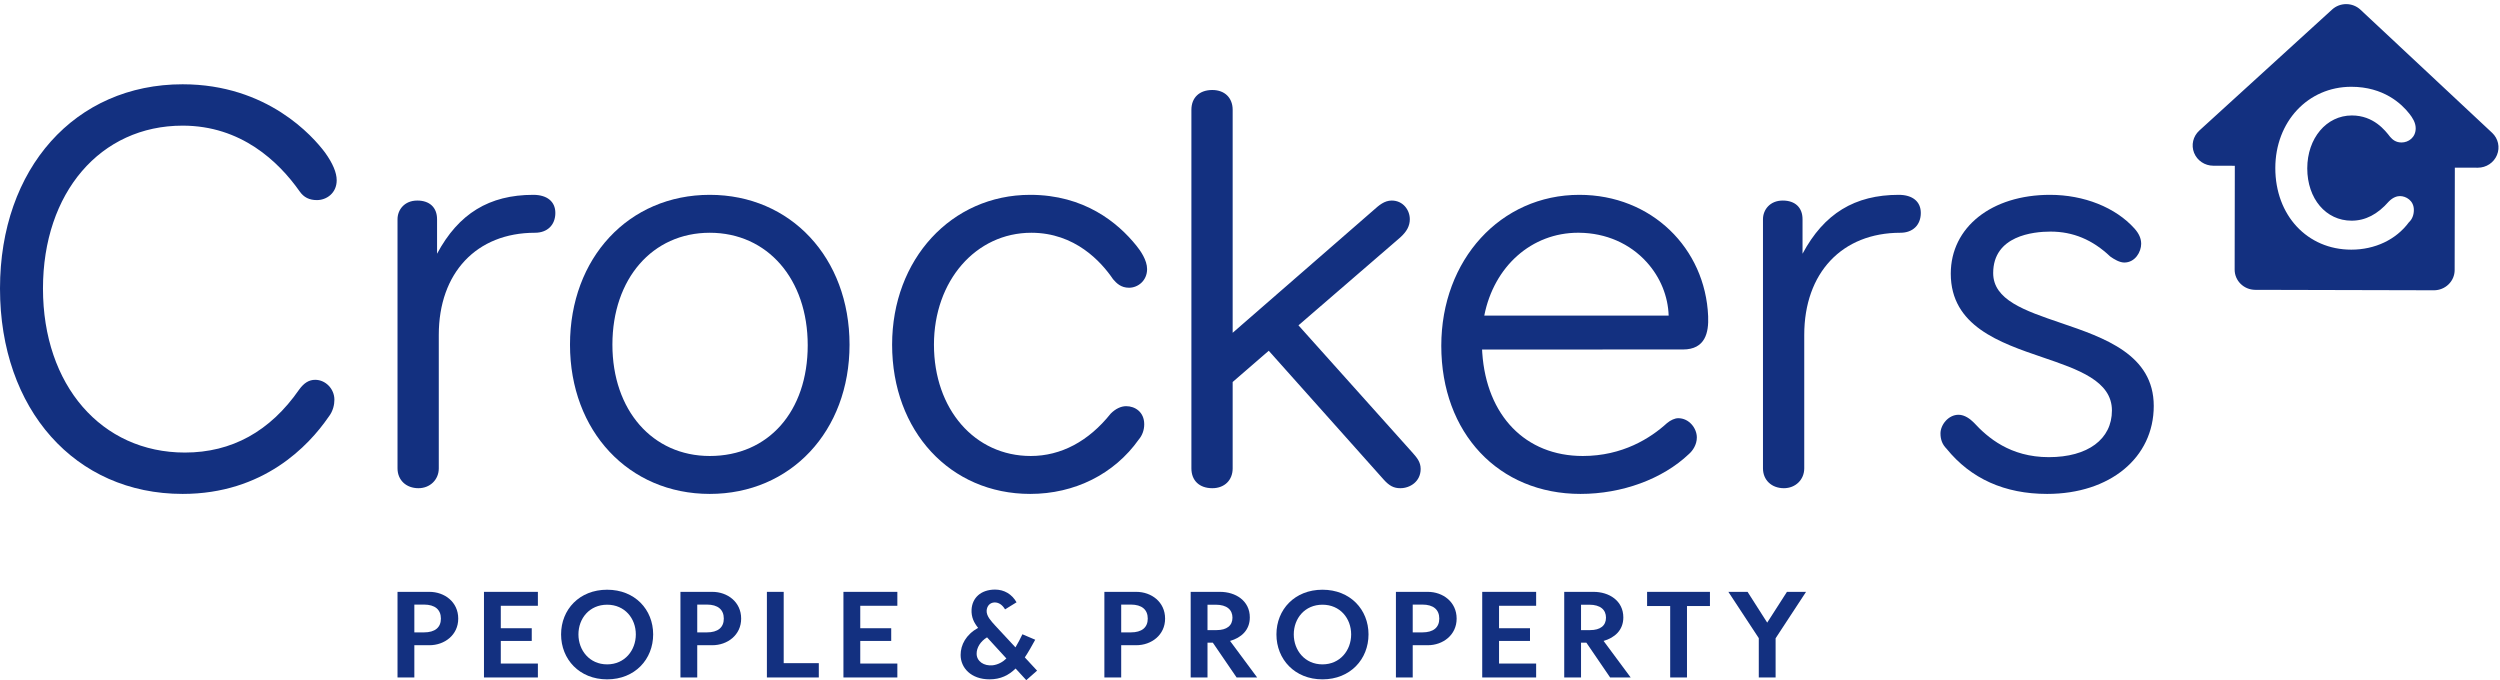
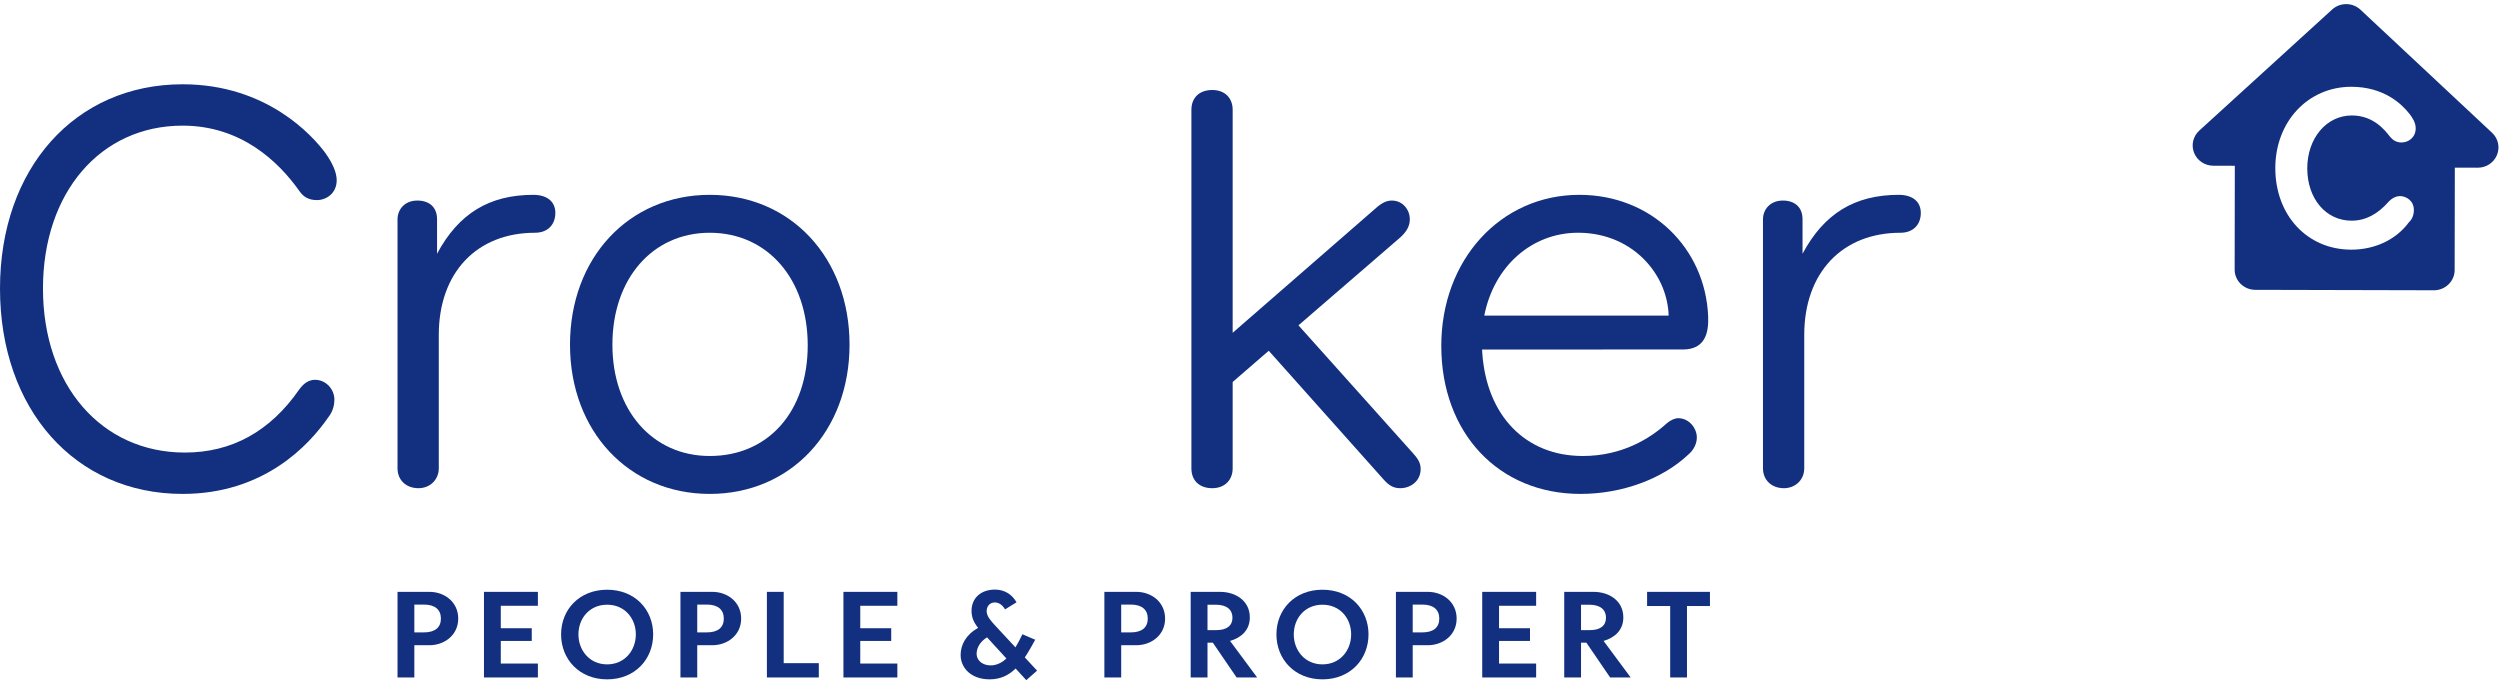
<svg xmlns="http://www.w3.org/2000/svg" width="136" height="37" viewBox="0 0 136 37" fill="none">
  <g id="crockers-property-logo 1" clip-path="url(#clip0_293_47271)">
    <g id="Page-1">
      <g id="Group">
        <path id="Fill-1" fill-rule="evenodd" clip-rule="evenodd" d="M23.985 33.653C23.985 33.165 23.665 32.889 23.063 32.889H22.54V34.402H23.063C23.665 34.402 23.985 34.133 23.985 33.653ZM24.928 33.653C24.928 34.547 24.18 35.1 23.36 35.1H22.54V36.854H21.625V32.197H23.36C24.18 32.197 24.928 32.743 24.928 33.653Z" fill="#133080" />
        <path id="Fill-2" fill-rule="evenodd" clip-rule="evenodd" d="M27.243 32.954V34.176H28.927V34.867H27.243V36.097H29.261V36.854H26.328V32.197H29.261V32.954H27.243Z" fill="#133080" />
        <path id="Fill-3" fill-rule="evenodd" clip-rule="evenodd" d="M34.589 34.512C34.589 33.639 33.986 32.896 33.028 32.896C32.07 32.896 31.467 33.639 31.467 34.512C31.467 35.378 32.07 36.142 33.028 36.142C33.986 36.142 34.589 35.378 34.589 34.512ZM30.523 34.512C30.523 33.158 31.518 32.081 33.028 32.081C34.538 32.081 35.532 33.158 35.532 34.512C35.532 35.865 34.538 36.957 33.028 36.957C31.518 36.957 30.523 35.865 30.523 34.512Z" fill="#133080" />
        <path id="Fill-4" fill-rule="evenodd" clip-rule="evenodd" d="M39.375 33.653C39.375 33.165 39.056 32.889 38.453 32.889H37.93V34.402H38.453C39.056 34.402 39.375 34.133 39.375 33.653ZM40.319 33.653C40.319 34.547 39.571 35.1 38.751 35.1H37.93V36.854H37.016V32.197H38.751C39.571 32.197 40.319 32.743 40.319 33.653Z" fill="#133080" />
        <path id="Fill-5" fill-rule="evenodd" clip-rule="evenodd" d="M44.543 36.076V36.854H41.719V32.197H42.633V36.076H44.543Z" fill="#133080" />
        <path id="Fill-6" fill-rule="evenodd" clip-rule="evenodd" d="M46.798 32.954V34.176H48.482V34.867H46.798V36.097H48.816V36.854H45.883V32.197H48.816V32.954H46.798Z" fill="#133080" />
        <path id="Fill-8" fill-rule="evenodd" clip-rule="evenodd" d="M54.748 35.821L53.695 34.671C53.339 34.889 53.122 35.231 53.129 35.574C53.136 35.974 53.521 36.243 54.007 36.192C54.29 36.155 54.537 36.025 54.748 35.821ZM55.83 37L55.249 36.367C54.879 36.73 54.436 36.956 53.833 36.956C52.824 36.956 52.258 36.33 52.258 35.632C52.258 35.079 52.548 34.525 53.209 34.155C52.991 33.885 52.831 33.58 52.853 33.158C52.89 32.524 53.354 32.08 54.124 32.073C54.632 32.073 55.045 32.321 55.3 32.765L54.675 33.15C54.53 32.903 54.334 32.772 54.109 32.772C53.848 32.779 53.688 32.968 53.673 33.223C53.659 33.521 53.928 33.798 54.138 34.031L55.241 35.217C55.379 34.991 55.503 34.744 55.619 34.504L56.316 34.802C56.127 35.144 55.946 35.472 55.75 35.763L56.417 36.483L55.83 37Z" fill="#133080" />
        <path id="Fill-10" fill-rule="evenodd" clip-rule="evenodd" d="M62.438 33.653C62.438 33.165 62.118 32.889 61.516 32.889H60.993V34.402H61.516C62.118 34.402 62.438 34.133 62.438 33.653ZM63.381 33.653C63.381 34.547 62.634 35.1 61.813 35.1H60.993V36.854H60.078V32.197H61.813C62.634 32.197 63.381 32.743 63.381 33.653Z" fill="#133080" />
        <path id="Fill-11" fill-rule="evenodd" clip-rule="evenodd" d="M65.688 34.278H66.182C66.741 34.278 67.046 34.031 67.046 33.602C67.046 33.172 66.741 32.896 66.138 32.896H65.688V34.278ZM65.978 34.962H65.688V36.854H64.773V32.197H66.371C67.213 32.197 67.99 32.677 67.99 33.587C67.99 34.285 67.518 34.693 66.915 34.867L68.389 36.854H67.271L65.978 34.962Z" fill="#133080" />
        <path id="Fill-12" fill-rule="evenodd" clip-rule="evenodd" d="M73.503 34.512C73.503 33.639 72.9 32.896 71.942 32.896C70.984 32.896 70.381 33.639 70.381 34.512C70.381 35.378 70.984 36.142 71.942 36.142C72.9 36.142 73.503 35.378 73.503 34.512ZM69.438 34.512C69.438 33.158 70.432 32.081 71.942 32.081C73.452 32.081 74.447 33.158 74.447 34.512C74.447 35.865 73.452 36.957 71.942 36.957C70.432 36.957 69.438 35.865 69.438 34.512Z" fill="#133080" />
        <path id="Fill-13" fill-rule="evenodd" clip-rule="evenodd" d="M78.297 33.653C78.297 33.165 77.978 32.889 77.375 32.889H76.852V34.402H77.375C77.978 34.402 78.297 34.133 78.297 33.653ZM79.241 33.653C79.241 34.547 78.493 35.1 77.672 35.1H76.852V36.854H75.938V32.197H77.672C78.493 32.197 79.241 32.743 79.241 33.653Z" fill="#133080" />
        <path id="Fill-14" fill-rule="evenodd" clip-rule="evenodd" d="M81.548 32.954V34.176H83.232V34.867H81.548V36.097H83.566V36.854H80.633V32.197H83.566V32.954H81.548Z" fill="#133080" />
        <path id="Fill-15" fill-rule="evenodd" clip-rule="evenodd" d="M86.008 34.278H86.502C87.061 34.278 87.366 34.031 87.366 33.602C87.366 33.172 87.061 32.896 86.459 32.896H86.008V34.278ZM86.299 34.962H86.008V36.854H85.094V32.197H86.691C87.533 32.197 88.309 32.677 88.309 33.587C88.309 34.285 87.838 34.693 87.235 34.867L88.709 36.854H87.591L86.299 34.962Z" fill="#133080" />
        <path id="Fill-16" fill-rule="evenodd" clip-rule="evenodd" d="M93.021 32.968H91.772V36.854H90.858V32.968H89.602V32.197H93.021V32.968Z" fill="#133080" />
-         <path id="Fill-17" fill-rule="evenodd" clip-rule="evenodd" d="M96.593 34.722V36.854H95.678V34.715L94.023 32.197H95.068L96.136 33.871L97.21 32.197H98.249L96.593 34.722Z" fill="#133080" />
        <path id="Fill-18" fill-rule="evenodd" clip-rule="evenodd" d="M38.611 24.806C35.493 24.806 33.315 22.316 33.315 18.75C33.315 15.165 35.493 12.662 38.611 12.662C41.749 12.662 43.94 15.178 43.94 18.781C43.94 22.385 41.798 24.806 38.611 24.806ZM38.611 10.599C34.205 10.599 31.008 14.027 31.008 18.75C31.008 23.454 34.205 26.869 38.611 26.869C43.017 26.869 46.215 23.454 46.215 18.75C46.215 14.027 43.017 10.599 38.611 10.599Z" fill="#133080" />
        <path id="Fill-19" fill-rule="evenodd" clip-rule="evenodd" d="M29.011 10.599C26.616 10.599 24.945 11.619 23.776 13.803V11.926C23.776 11.29 23.374 10.91 22.701 10.91C21.994 10.91 21.625 11.421 21.625 11.926V25.479C21.625 26.115 22.093 26.558 22.763 26.558C23.394 26.558 23.87 26.094 23.87 25.479V18.22C23.87 14.843 25.924 12.662 29.104 12.662C29.777 12.662 30.211 12.238 30.211 11.583C30.211 10.967 29.763 10.599 29.011 10.599Z" fill="#133080" />
        <path id="Fill-20" fill-rule="evenodd" clip-rule="evenodd" d="M103.292 10.599C100.897 10.599 99.226 11.619 98.058 13.803V11.926C98.058 11.29 97.656 10.91 96.982 10.91C96.276 10.91 95.906 11.421 95.906 11.926V25.479C95.906 26.115 96.374 26.558 97.044 26.558C97.675 26.558 98.151 26.094 98.151 25.479V18.22C98.151 14.843 100.206 12.662 103.386 12.662C104.058 12.662 104.492 12.238 104.492 11.583C104.492 10.967 104.044 10.599 103.292 10.599Z" fill="#133080" />
        <path id="Fill-22" fill-rule="evenodd" clip-rule="evenodd" d="M9.935 6.835C13.112 6.835 15.152 8.782 16.303 10.415C16.528 10.736 16.826 10.885 17.24 10.885C17.762 10.885 18.316 10.508 18.316 9.807C18.316 9.39 18.102 8.882 17.678 8.294C17.027 7.424 14.545 4.585 9.935 4.585C4.085 4.585 0 9.154 0 15.696C0 22.274 4.085 26.869 9.935 26.869C14.331 26.869 16.791 24.251 17.863 22.695C18.134 22.355 18.191 21.988 18.191 21.741C18.191 21.156 17.713 20.662 17.147 20.662C16.81 20.662 16.54 20.827 16.272 21.196C14.695 23.468 12.605 24.619 10.059 24.619C5.513 24.619 2.338 20.95 2.338 15.696C2.338 10.479 5.462 6.835 9.935 6.835Z" fill="#133080" />
-         <path id="Fill-24" fill-rule="evenodd" clip-rule="evenodd" d="M112.102 17.565C110.131 16.894 108.429 16.314 108.429 14.855C108.429 12.819 110.612 12.599 111.55 12.599C112.774 12.599 113.834 13.04 114.798 13.955C115.006 14.104 115.307 14.282 115.56 14.282C116.16 14.282 116.48 13.692 116.48 13.266C116.48 12.976 116.365 12.712 116.117 12.433C115.086 11.284 113.367 10.599 111.519 10.599C108.341 10.599 106.122 12.362 106.122 14.886C106.122 17.735 108.779 18.641 111.123 19.44C113.059 20.101 114.889 20.724 114.889 22.332C114.889 23.897 113.573 24.869 111.456 24.869C109.351 24.869 108.123 23.799 107.379 22.992C107.184 22.796 106.881 22.563 106.545 22.563C105.992 22.563 105.562 23.109 105.562 23.579C105.562 23.921 105.669 24.186 105.891 24.409C107.215 26.042 109.056 26.869 111.363 26.869C114.779 26.869 117.164 24.901 117.164 22.084C117.164 19.288 114.475 18.373 112.102 17.565Z" fill="#133080" />
-         <path id="Fill-25" fill-rule="evenodd" clip-rule="evenodd" d="M56.104 12.662C58.48 12.662 59.906 14.24 60.55 15.188C60.742 15.413 60.983 15.653 61.419 15.653C61.902 15.653 62.402 15.273 62.402 14.637C62.402 14.151 62.04 13.635 61.825 13.371C60.809 12.106 58.981 10.599 56.042 10.599C51.76 10.599 48.531 14.103 48.531 18.75C48.531 23.454 51.69 26.869 56.042 26.869C58.461 26.869 60.615 25.79 61.947 23.912C62.14 23.687 62.246 23.391 62.246 23.081C62.246 22.404 61.737 22.096 61.264 22.096C60.982 22.096 60.685 22.237 60.423 22.5C59.219 24.009 57.715 24.806 56.073 24.806C53.022 24.806 50.807 22.259 50.807 18.75C50.807 15.279 53.084 12.662 56.104 12.662Z" fill="#133080" />
        <path id="Fill-26" fill-rule="evenodd" clip-rule="evenodd" d="M85.852 12.661C85.873 12.661 85.895 12.661 85.916 12.662C87.361 12.677 88.664 13.246 89.584 14.265C90.328 15.089 90.74 16.117 90.775 17.167H80.745C81.271 14.49 83.32 12.661 85.852 12.661ZM85.917 10.599C81.635 10.599 78.406 14.13 78.406 18.812C78.406 23.556 81.521 26.869 85.979 26.869C88.243 26.869 90.448 26.058 91.876 24.7C92.085 24.52 92.308 24.189 92.308 23.797C92.308 23.302 91.892 22.75 91.295 22.75C91.115 22.75 90.881 22.853 90.681 23.021C89.787 23.835 88.267 24.806 86.103 24.806C82.989 24.806 80.868 22.614 80.635 19.194C80.631 19.139 80.625 19.014 80.625 19.014L91.551 19.012C92.773 19.012 92.96 18.086 92.923 17.203C92.77 13.509 89.849 10.599 85.917 10.599Z" fill="#133080" />
        <path id="Fill-27" fill-rule="evenodd" clip-rule="evenodd" d="M70.636 17.698L76.168 12.922L76.169 12.921C76.532 12.594 76.694 12.287 76.694 11.926C76.694 11.427 76.326 10.91 75.711 10.91C75.307 10.91 75.011 11.174 74.726 11.428L67.057 18.104V5.975C67.057 5.32 66.623 4.896 65.95 4.896C65.248 4.896 64.812 5.31 64.812 5.975V25.479C64.812 26.144 65.248 26.558 65.95 26.558C66.612 26.558 67.057 26.124 67.057 25.479V20.78L69.02 19.081L75.278 26.095C75.581 26.432 75.825 26.558 76.178 26.558C76.714 26.558 77.284 26.191 77.284 25.51C77.284 25.132 77.078 24.897 76.859 24.646L70.636 17.698Z" fill="#133080" />
        <path id="Fill-29" fill-rule="evenodd" clip-rule="evenodd" d="M127.925 12.005C128.676 12.005 129.34 11.662 129.955 10.958C130.195 10.717 130.417 10.667 130.561 10.667C130.874 10.667 131.314 10.901 131.314 11.422C131.314 11.697 131.218 11.936 131.042 12.095C130.345 13.037 129.201 13.581 127.909 13.581C125.515 13.581 123.777 11.714 123.777 9.143C123.777 6.622 125.553 4.721 127.909 4.721C129.665 4.721 130.645 5.642 131.073 6.191C131.232 6.393 131.414 6.665 131.414 6.979C131.414 7.481 131.017 7.751 130.644 7.751C130.331 7.751 130.153 7.595 130.021 7.443C129.751 7.094 129.125 6.281 127.941 6.281C126.558 6.281 125.515 7.519 125.515 9.159C125.515 10.808 126.529 12.005 127.925 12.005ZM135.57 7.224L128.41 0.528C127.978 0.126 127.302 0.121 126.865 0.52L119.639 7.106C119.302 7.414 119.19 7.893 119.358 8.315C119.526 8.736 119.941 9.014 120.403 9.015L121.574 9.018L121.565 14.664C121.562 15.272 122.066 15.765 122.686 15.767L132.404 15.791H132.408C132.704 15.791 132.99 15.675 133.202 15.468C133.414 15.263 133.533 14.983 133.533 14.69L133.543 9.12L134.792 9.123H134.793C135.254 9.123 135.666 8.849 135.836 8.431C136.009 8.012 135.903 7.535 135.57 7.224Z" fill="#133080" />
      </g>
    </g>
  </g>
  <defs>
    <clipPath id="clip0_293_47271">
      <rect width="136" height="37" fill="white" />
    </clipPath>
  </defs>
</svg>